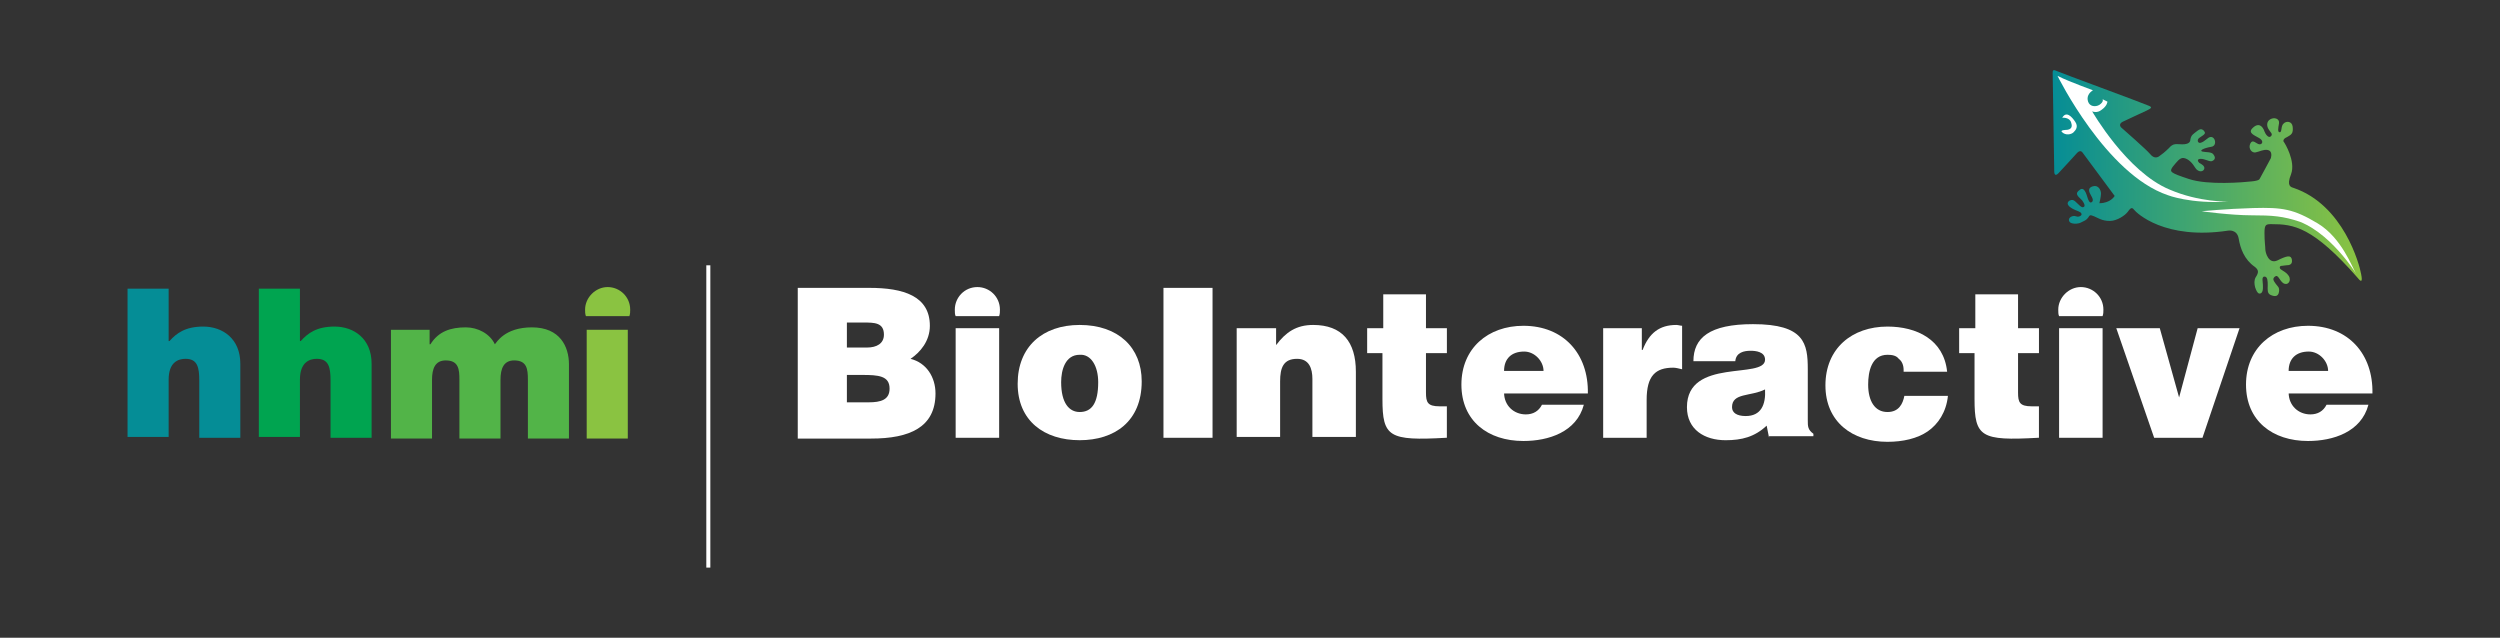
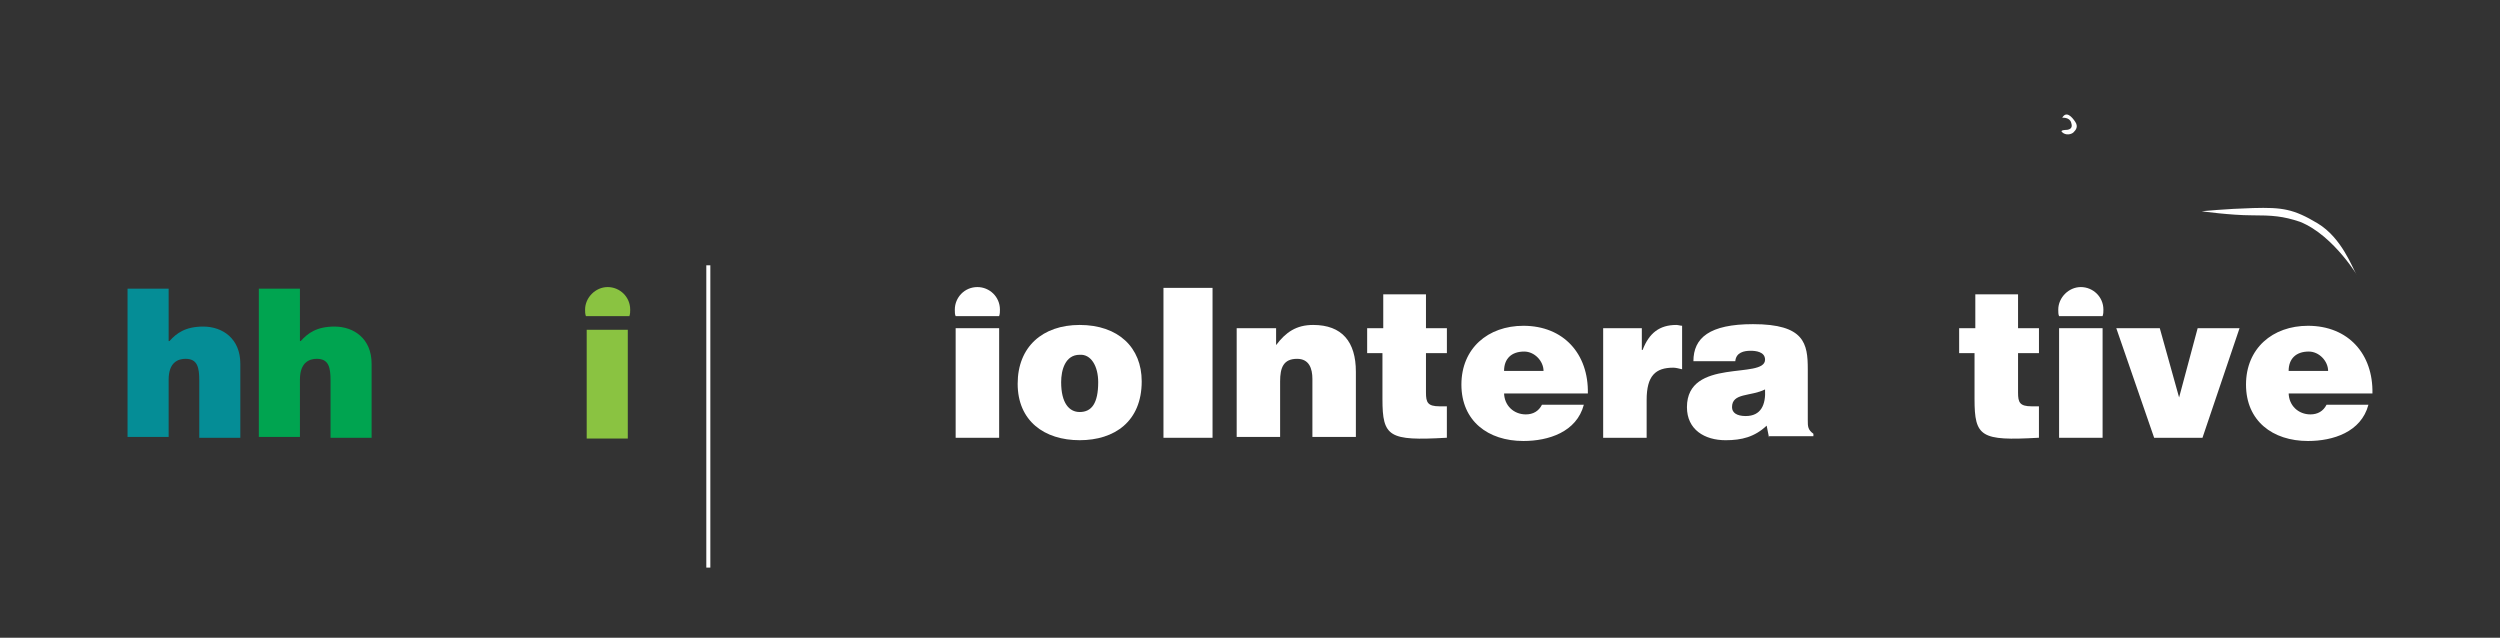
<svg xmlns="http://www.w3.org/2000/svg" version="1.1" id="Layer_1" x="0px" y="0px" width="196px" height="50px" viewBox="42 0 196 50" enable-background="new 42 0 196 50" xml:space="preserve">
  <rect x="42" y="0" width="196" height="50" fill="#333333" stroke="none" />
  <path fill="#058D96" d="M52,22.633h3.221v4.108h0.064c0.568-0.634,1.263-1.138,2.652-1.138c1.515,0,2.904,0.948,2.904,2.907v5.812  h-3.219v-4.487c0-1.009-0.127-1.704-1.074-1.704c-0.568,0-1.327,0.253-1.327,1.641v4.486H52V22.633z" />
  <path fill="#00A450" d="M62.292,22.633h3.222v4.108h0.063c0.567-0.634,1.262-1.138,2.652-1.138c1.514,0,2.904,0.948,2.904,2.907  v5.812h-3.219v-4.487c0-1.009-0.128-1.704-1.075-1.704c-0.567,0-1.325,0.253-1.325,1.641v4.486h-3.222V22.633z" />
-   <path fill="#52B448" d="M72.524,25.855h3.157v1.138h0.064c0.63-1.01,1.578-1.328,2.777-1.328c0.947,0,1.895,0.506,2.275,1.328  c0.125-0.126,0.757-1.328,2.904-1.328c2.211,0,2.905,1.519,2.905,2.907v5.811h-3.22v-4.61c0-0.822-0.065-1.516-1.075-1.516  c-0.82,0-1.072,0.633-1.072,1.516v4.61h-3.222v-4.61c0-0.822-0.062-1.516-1.073-1.516c-0.821,0-1.074,0.633-1.074,1.516v4.61h-3.22  v-8.527H72.524z" />
  <rect x="87.997" y="25.855" fill="#8AC341" width="3.222" height="8.527" />
  <path fill="#8AC341" d="M91.344,24.783c0.063-0.19,0.063-0.317,0.063-0.508c0-1.011-0.82-1.769-1.768-1.769  c-0.947,0-1.768,0.821-1.768,1.769c0,0.19,0,0.317,0.063,0.508H91.344z" />
  <line fill="none" stroke="#FFFFFF" stroke-width="0.316" stroke-miterlimit="10" x1="97.533" y1="20.8" x2="97.533" y2="44.5" />
  <path fill="#FFFFFF" d="M206.843,24.783c0.064-0.19,0.064-0.317,0.064-0.508c0-1.011-0.823-1.769-1.771-1.769  c-0.946,0-1.768,0.821-1.768,1.769c0,0.19,0,0.38,0.063,0.508H206.843z" />
  <path fill="#FFFFFF" d="M120.333,24.783c0.062-0.19,0.062-0.317,0.062-0.508c0-1.011-0.82-1.769-1.767-1.769  c-1.013,0-1.77,0.821-1.77,1.769c0,0.19,0,0.38,0.065,0.508H120.333z" />
-   <path fill="#FFFFFF" d="M104.544,34.322V22.569h5.62c2.652,0,4.737,0.632,4.737,2.972c0,1.201-0.758,2.083-1.515,2.591  c1.262,0.316,1.957,1.452,1.957,2.713c0,2.657-2.021,3.539-5.052,3.539h-5.747V34.322z M108.396,25.288v1.959h1.577  c0.76,0,1.327-0.314,1.327-1.011c0-0.949-0.757-0.949-1.58-0.949H108.396z M108.396,29.395v2.147h1.705  c0.947,0,1.642-0.189,1.642-1.075c0-1.01-0.885-1.072-2.147-1.072H108.396z" />
  <path fill="#FFFFFF" d="M116.923,34.322V25.73h3.41v8.592H116.923z" />
  <path fill="#FFFFFF" d="M126.647,25.476c3.031,0,4.863,1.77,4.863,4.422c0,3.158-2.146,4.614-4.863,4.614  c-2.778,0-4.862-1.515-4.862-4.424C121.785,27.185,123.742,25.476,126.647,25.476z M125.194,29.962c0,1.644,0.632,2.34,1.453,2.34  c0.947,0,1.452-0.697,1.452-2.34c0-1.262-0.567-2.21-1.452-2.147C125.512,27.815,125.194,29.015,125.194,29.962z" />
  <path fill="#FFFFFF" d="M133.216,34.322V22.569h3.847v11.753H133.216z" />
  <path fill="#FFFFFF" d="M138.956,25.73h3.09v1.327c0.76-1.011,1.581-1.581,2.905-1.581c2.273,0,3.349,1.328,3.349,3.665v5.117  h-3.408v-4.549c0-0.819-0.256-1.577-1.201-1.577c-1.072,0-1.33,0.695-1.33,1.767v4.359h-3.405V25.73z" />
  <path fill="#FFFFFF" d="M155.374,34.322c-4.484,0.251-4.99-0.064-4.99-3.037v-3.597h-1.199V25.73h1.262v-2.656h3.349v2.656h1.64  v1.958h-1.64v3.092c0,0.761,0.126,1.076,1.067,1.076h0.571v2.465H155.374L155.374,34.322z" />
  <path fill="#FFFFFF" d="M159.919,30.781c0,1.012,0.76,1.708,1.705,1.708c0.568,0,1.01-0.251,1.265-0.756h3.283  c-0.568,2.146-2.778,2.841-4.738,2.841c-2.778,0-4.86-1.575-4.86-4.422c0-2.841,2.082-4.61,4.86-4.61  c3.158,0,5.116,2.211,5.054,5.305h-6.568V30.781z M163.013,29.08c0-0.76-0.694-1.518-1.515-1.518c-1.009,0-1.579,0.569-1.579,1.518  H163.013z" />
  <path fill="#FFFFFF" d="M167.623,25.73h3.096v1.707h0.062c0.507-1.329,1.327-1.961,2.646-1.961c0.134,0,0.324,0.064,0.45,0.064  v3.411c-0.254-0.062-0.505-0.125-0.694-0.125c-1.39,0-2.086,0.631-2.086,2.526v2.97h-3.409v-8.593L167.623,25.73L167.623,25.73z" />
  <path fill="#FFFFFF" d="M180.695,34.322l-0.189-0.951c-0.944,0.887-1.954,1.142-3.219,1.142c-1.643,0-3.031-0.827-3.031-2.591  c0-3.917,6.124-2.148,6.124-3.725c0-0.634-0.76-0.697-1.135-0.697c-0.505,0-1.14,0.124-1.199,0.82h-3.283  c0-1.831,1.259-2.907,4.673-2.907c4.039,0,4.294,1.519,4.294,3.538v3.98c0,0.506,0,0.754,0.44,1.076v0.189h-3.476L180.695,34.322  L180.695,34.322z M180.38,30.531c-1.134,0.569-2.589,0.25-2.589,1.391c0,0.441,0.381,0.696,1.075,0.696  C180.065,32.616,180.446,31.732,180.38,30.531z" />
-   <path fill="#FFFFFF" d="M191.244,29.015c0-0.378-0.124-0.695-0.379-0.883c-0.189-0.251-0.505-0.317-0.885-0.317  c-1.259,0-1.516,1.327-1.516,2.336c0,1.265,0.506,2.151,1.516,2.151c0.885,0,1.2-0.633,1.322-1.266h3.416  c-0.129,1.266-0.76,2.211-1.58,2.781c-0.819,0.566-1.958,0.821-3.158,0.821c-2.779,0-4.866-1.581-4.866-4.424  c0-2.905,2.087-4.611,4.866-4.611c2.274,0,4.416,1.011,4.675,3.539h-3.411V29.015z" />
  <path fill="#FFFFFF" d="M201.784,34.322c-4.477,0.251-4.981-0.064-4.981-3.037v-3.597h-1.206V25.73h1.268v-2.656h3.35v2.656h1.64  v1.958h-1.64v3.092c0,0.761,0.125,1.076,1.07,1.076h0.568v2.465H201.784L201.784,34.322z" />
  <path fill="#FFFFFF" d="M203.433,34.322V25.73h3.41v8.592H203.433z" />
  <path fill="#FFFFFF" d="M207.917,25.73h3.41l1.514,5.43l1.455-5.43h3.284l-2.906,8.592h-3.789L207.917,25.73z" />
  <path fill="#FFFFFF" d="M221.43,30.781c0,1.012,0.761,1.708,1.705,1.708c0.57,0,1.011-0.251,1.265-0.756h3.284  c-0.568,2.146-2.779,2.841-4.737,2.841c-2.776,0-4.86-1.575-4.86-4.422c0-2.841,2.084-4.61,4.86-4.61  c3.157,0,5.117,2.211,5.052,5.305h-6.568V30.781L221.43,30.781z M224.524,29.08c0-0.76-0.695-1.518-1.515-1.518  c-1.009,0-1.58,0.569-1.58,1.518H224.524z" />
  <linearGradient id="SVGID_1_" gradientUnits="userSpaceOnUse" x1="-661.098" y1="-31.651" x2="-637.096" y2="-31.651" gradientTransform="matrix(1 0 0 1 864 46.008)">
    <stop offset="0" style="stop-color:#058D96" />
    <stop offset="1" style="stop-color:#8AC341" />
  </linearGradient>
-   <path fill="url(#SVGID_1_)" d="M203.242,5.566c-0.252-0.127-0.314-0.062-0.314,0.127c0,0.189,0.125,7.774,0.125,7.774  s0,0.443,0.316,0.127c0.309-0.318,1.453-1.581,1.453-1.581s0.252-0.315,0.442-0.063c0.188,0.253,2.527,3.413,2.527,3.413  s-0.318,0.569-1.2,0.569c0,0,0.126-0.506,0.126-0.759c0-0.253-0.19-0.695-0.634-0.568c-0.442,0.125-0.314,0.443-0.126,0.758  c0.189,0.315,0.126,0.443,0,0.505c-0.126,0.064-0.251-0.189-0.316-0.442c-0.062-0.188-0.249-0.882-0.63-0.506  c-0.443,0.317,0.062,0.571,0.253,0.824c0.188,0.252,0.252,0.505,0,0.505c-0.253-0.065-0.506-0.505-0.757-0.57  c-0.255-0.062-0.95,0.38,0.44,0.885c0.188,0.063,0.379,0.253,0.126,0.38c-0.252,0.125-0.315-0.064-0.566,0  c-0.255,0.062-0.38,0.252-0.255,0.443c0.126,0.188,0.632,0.188,0.884,0.062c0.256-0.127,0.442-0.19,0.57-0.38  c0.125-0.19,0.125-0.253,0.44-0.125c0.315,0.125,0.63,0.378,1.264,0.378c0.567,0,1.2-0.443,1.39-0.696  c0.19-0.253,0.315-0.443,0.506-0.188c0.19,0.253,2.4,2.401,7.389,1.641c0,0,0.696-0.125,0.82,0.632  c0.124,0.758,0.439,1.645,1.265,2.212c0.314,0.253,0.314,0.443,0.062,0.823c-0.251,0.443,0.064,1.201,0.253,1.264  c0.381,0.063,0.315-0.505,0.315-0.696c0-0.19-0.125-0.631,0.125-0.631c0.255,0,0.255,0.378,0.255,0.691  c0,0.32-0.065,0.636,0.25,0.762c0.315,0.126,0.569,0.126,0.634-0.252c0.062-0.379-0.13-0.442-0.254-0.632  c-0.125-0.19-0.315-0.38-0.064-0.568c0.254-0.19,0.318,0.253,0.634,0.505c0.38,0.253,0.695-0.19,0.44-0.57  c-0.25-0.378-0.695-0.443-0.695-0.631c0-0.189,0.129-0.126,0.505-0.189c0.256,0,0.505-0.062,0.444-0.442  c-0.064-0.381-0.38-0.316-1.14,0.062c-0.694,0.318-0.944-0.631-0.944-0.884c0-0.256-0.065-0.569-0.065-1.265  s0.125-0.696,0.569-0.696c1.705,0,3.22,0.189,6.759,4.235c0.25,0.315,0.376,0.315,0.25-0.315c-0.125-0.758-1.39-5.437-5.304-6.764  c-0.19-0.063-0.57-0.125-0.19-1.074c0.381-1.011-0.506-2.464-0.568-2.529c-0.062-0.062-0.062-0.253,0.253-0.378  c0.315-0.191,0.506-0.253,0.441-0.823c-0.062-0.443-0.506-0.443-0.696-0.253c-0.25,0.189-0.125,0.696-0.315,0.696  c-0.189,0-0.125-0.316-0.06-0.696c0.06-0.378-0.381-0.506-0.695-0.315c-0.318,0.189-0.254,0.568-0.13,0.758  c0.13,0.253,0.381,0.38,0.19,0.568c-0.19,0.19-0.44-0.188-0.505-0.379c-0.127-0.379-0.441-0.758-0.944-0.252  c-0.381,0.378,0.188,0.568,0.503,0.758c0.381,0.19,0.314,0.506,0.061,0.506c-0.249,0-0.563-0.506-0.754,0  c-0.125,0.316,0.124,0.695,0.439,0.632c0.314-0.064,0.635-0.252,0.949-0.19c0.315,0.063,0.315,0.38,0.251,0.632  c-0.125,0.253-0.886,1.64-0.886,1.64s0,0.13-0.63,0.192c-0.569,0.064-3.408,0.318-4.923-0.192c-1.516-0.503-1.516-0.566-1.265-0.946  c0.314-0.378,0.569-0.757,0.884-0.694c0.381,0.063,0.695,0.441,0.885,0.759c0.189,0.315,0.568,0.378,0.695,0.125  c0.125-0.252-0.255-0.442-0.38-0.504c-0.126-0.126-0.19-0.316,0.123-0.316c0.315,0,0.571,0.19,0.823,0.19  c0.253-0.064,0.378-0.253,0.188-0.506c-0.125-0.254-0.629-0.19-0.88-0.254c-0.254-0.063,0-0.252,0.692-0.378  c0.567-0.063,0.253-1.138-0.317-0.633c-0.248,0.19-0.314,0.253-0.504,0.317c-0.189,0.062-0.315-0.127-0.189-0.317  c0.189-0.19,0.569-0.316,0.505-0.505c-0.061-0.126-0.25-0.38-0.566-0.126c-0.314,0.253-0.505,0.315-0.569,0.692  c0,0.191-0.124,0.381-0.631,0.381c-0.504,0-0.693-0.125-1.072,0.316c-0.255,0.252-0.569,0.506-0.76,0.632  c-0.195,0.126-0.44,0.126-0.696-0.19c-0.249-0.316-2.271-2.086-2.271-2.086s-0.253-0.253,0.124-0.442  c0.381-0.189,1.643-0.762,1.896-0.885c0.38-0.19,0.442-0.253,0.127-0.38C209.871,8.031,203.499,5.693,203.242,5.566z" />
-   <path fill="#FFFFFF" d="M203.309,5.947c0,0,3.788,7.71,8.648,9.354c0,0,1.769,0.696,4.738,0.505c0,0-2.274,0.062-4.608-0.948  c-3.349-1.391-6.064-6.132-6.064-6.132s0.38,0.19,0.755-0.126c0.444-0.317,0.444-0.632,0.444-0.632l-0.38-0.19  c0,0,0.126,0.19-0.25,0.443c-0.319,0.189-0.76,0.127-0.885-0.253c-0.128-0.38,0.062-0.695,0.377-0.885  C206.147,7.083,204.317,6.453,203.309,5.947z" />
  <path fill="#FFFFFF" d="M214.611,16.564c0,0,2.274,0.316,3.915,0.316c1.644,0,2.464,0.064,3.79,0.508  c2.714,1.073,4.736,4.613,4.419,4.107c-0.315-0.506-1.137-2.844-3.03-3.983c-1.894-1.138-2.779-1.263-5.054-1.201  C216.442,16.374,214.611,16.564,214.611,16.564z" />
  <path fill="#FFFFFF" d="M203.678,9.232c0,0,0.575-0.063,0.701,0.38c0.064,0.19,0.129,0.506-0.316,0.568c0,0-0.63,0-0.385,0.19  c0.26,0.252,0.701,0.189,0.891,0c0.19-0.19,0.38-0.443,0.129-0.822C204.443,9.169,204.003,8.664,203.678,9.232z" />
</svg>